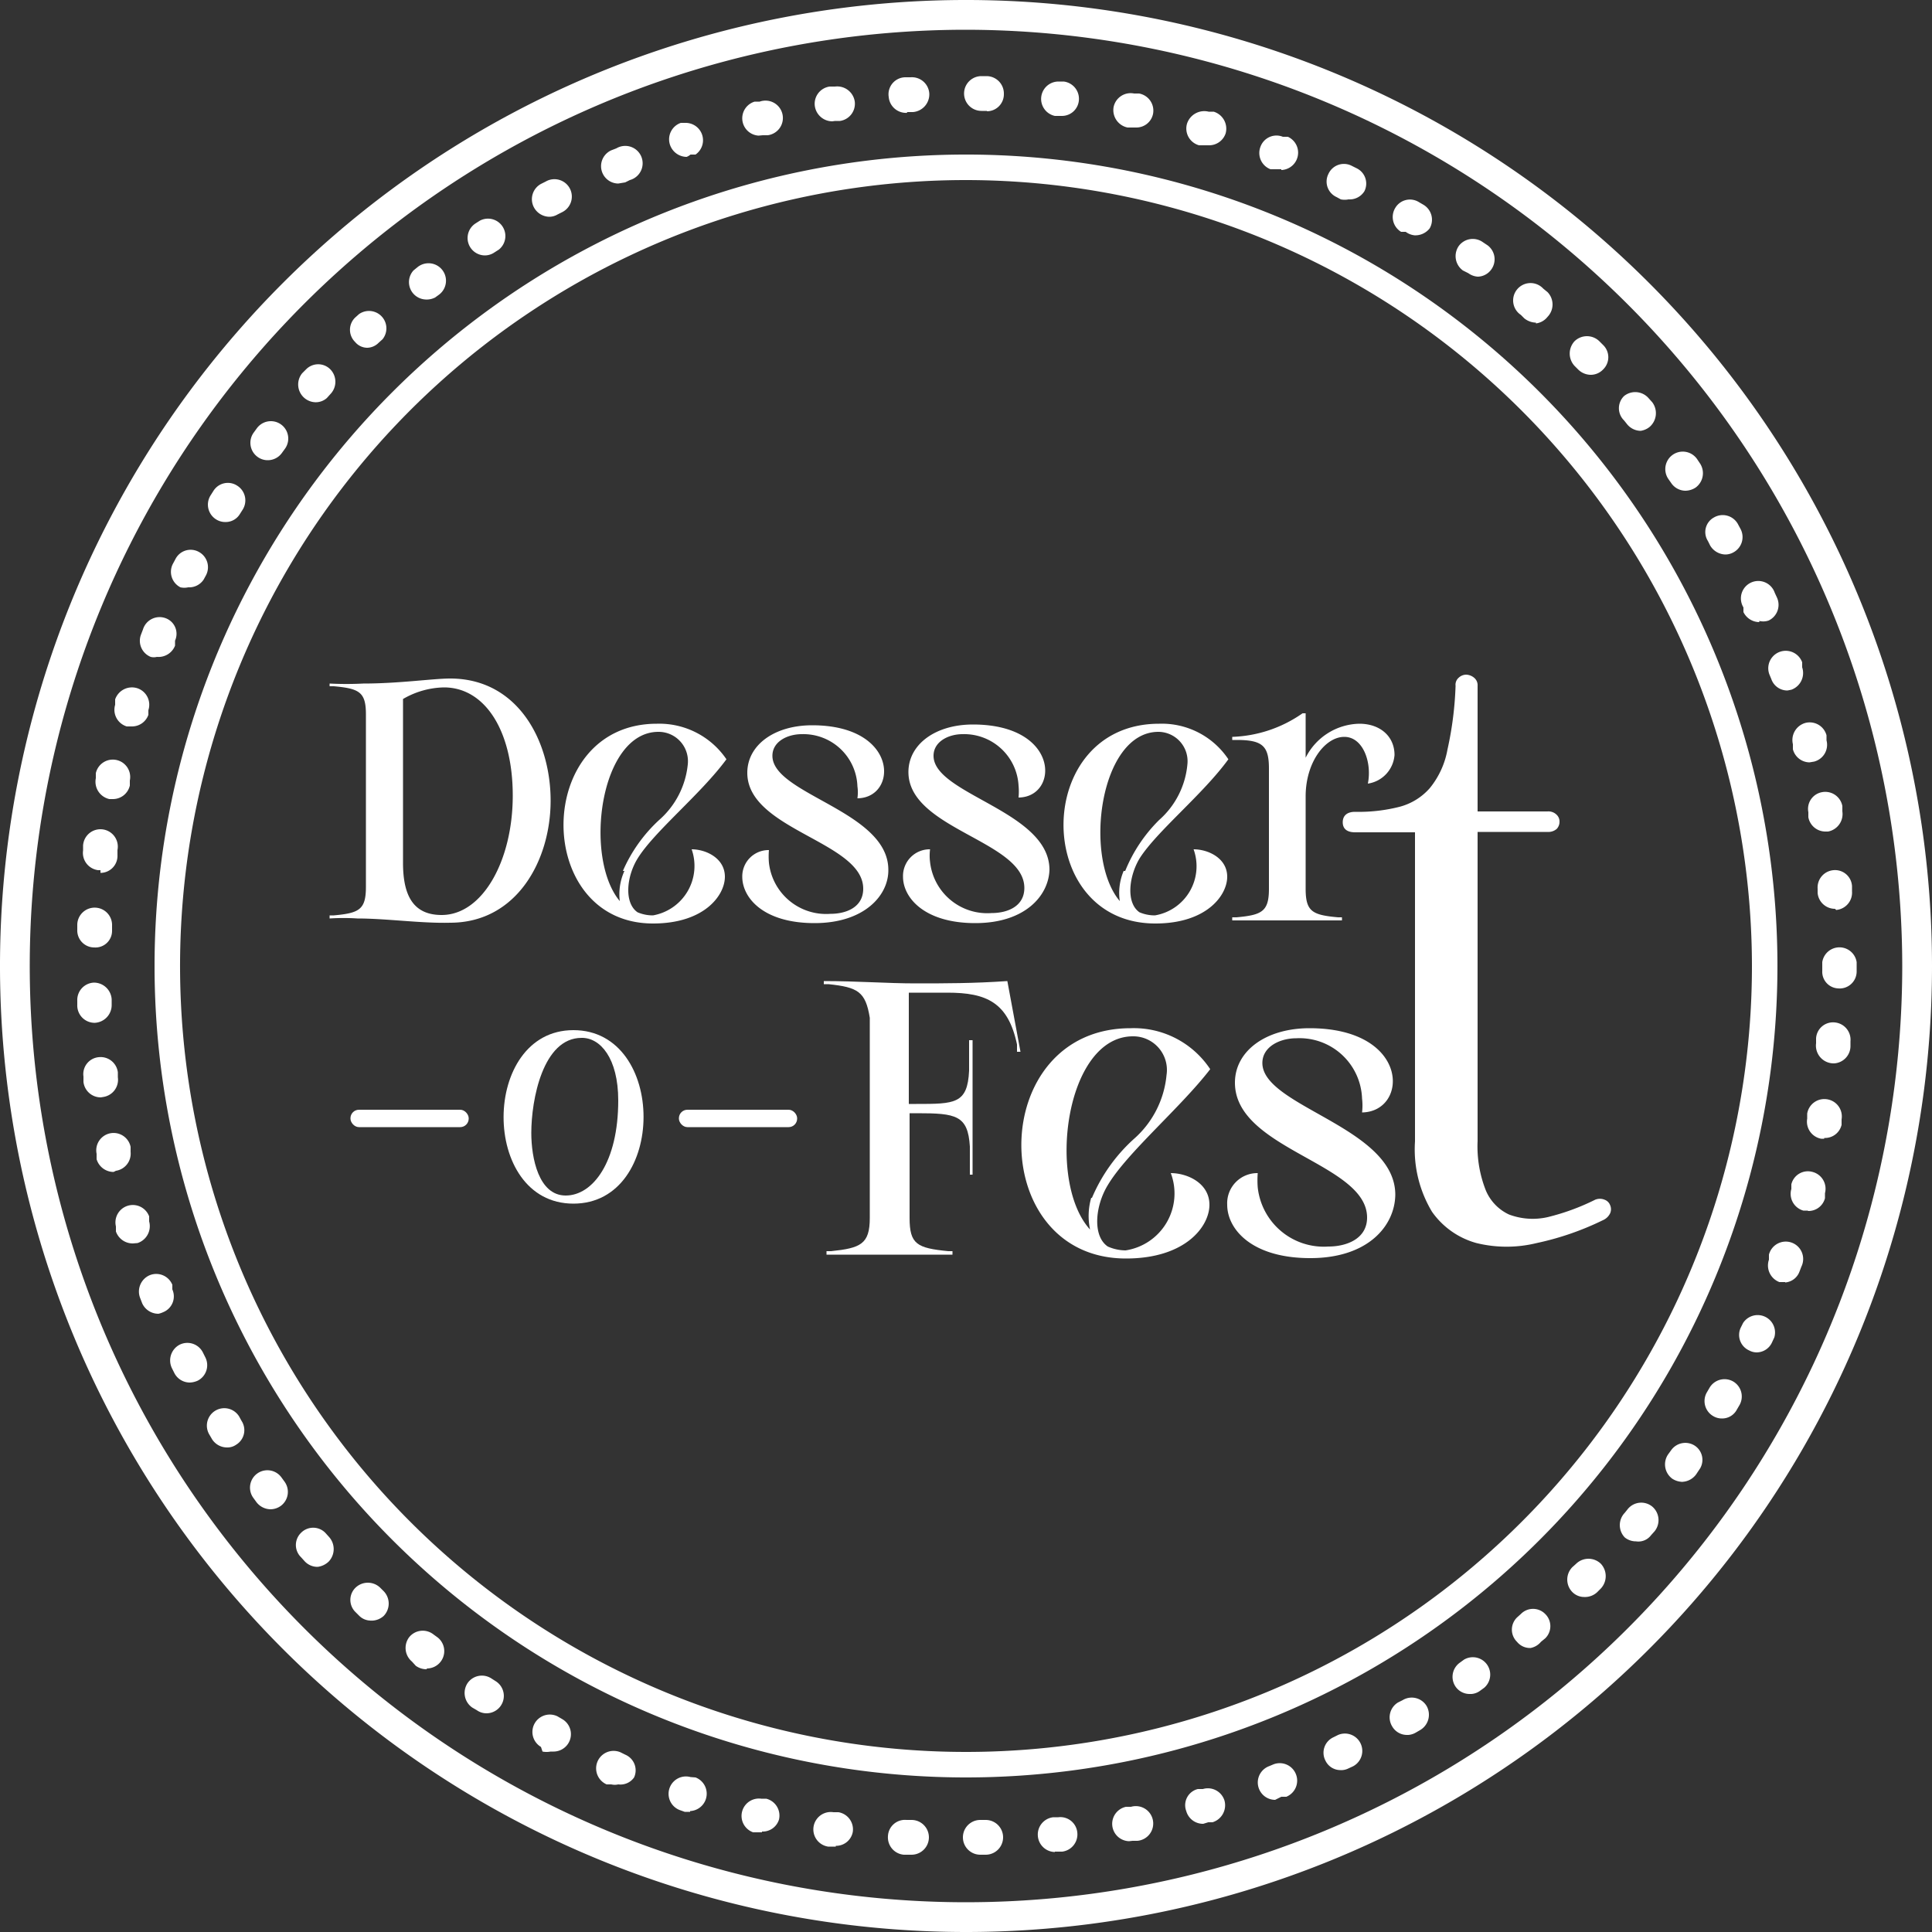
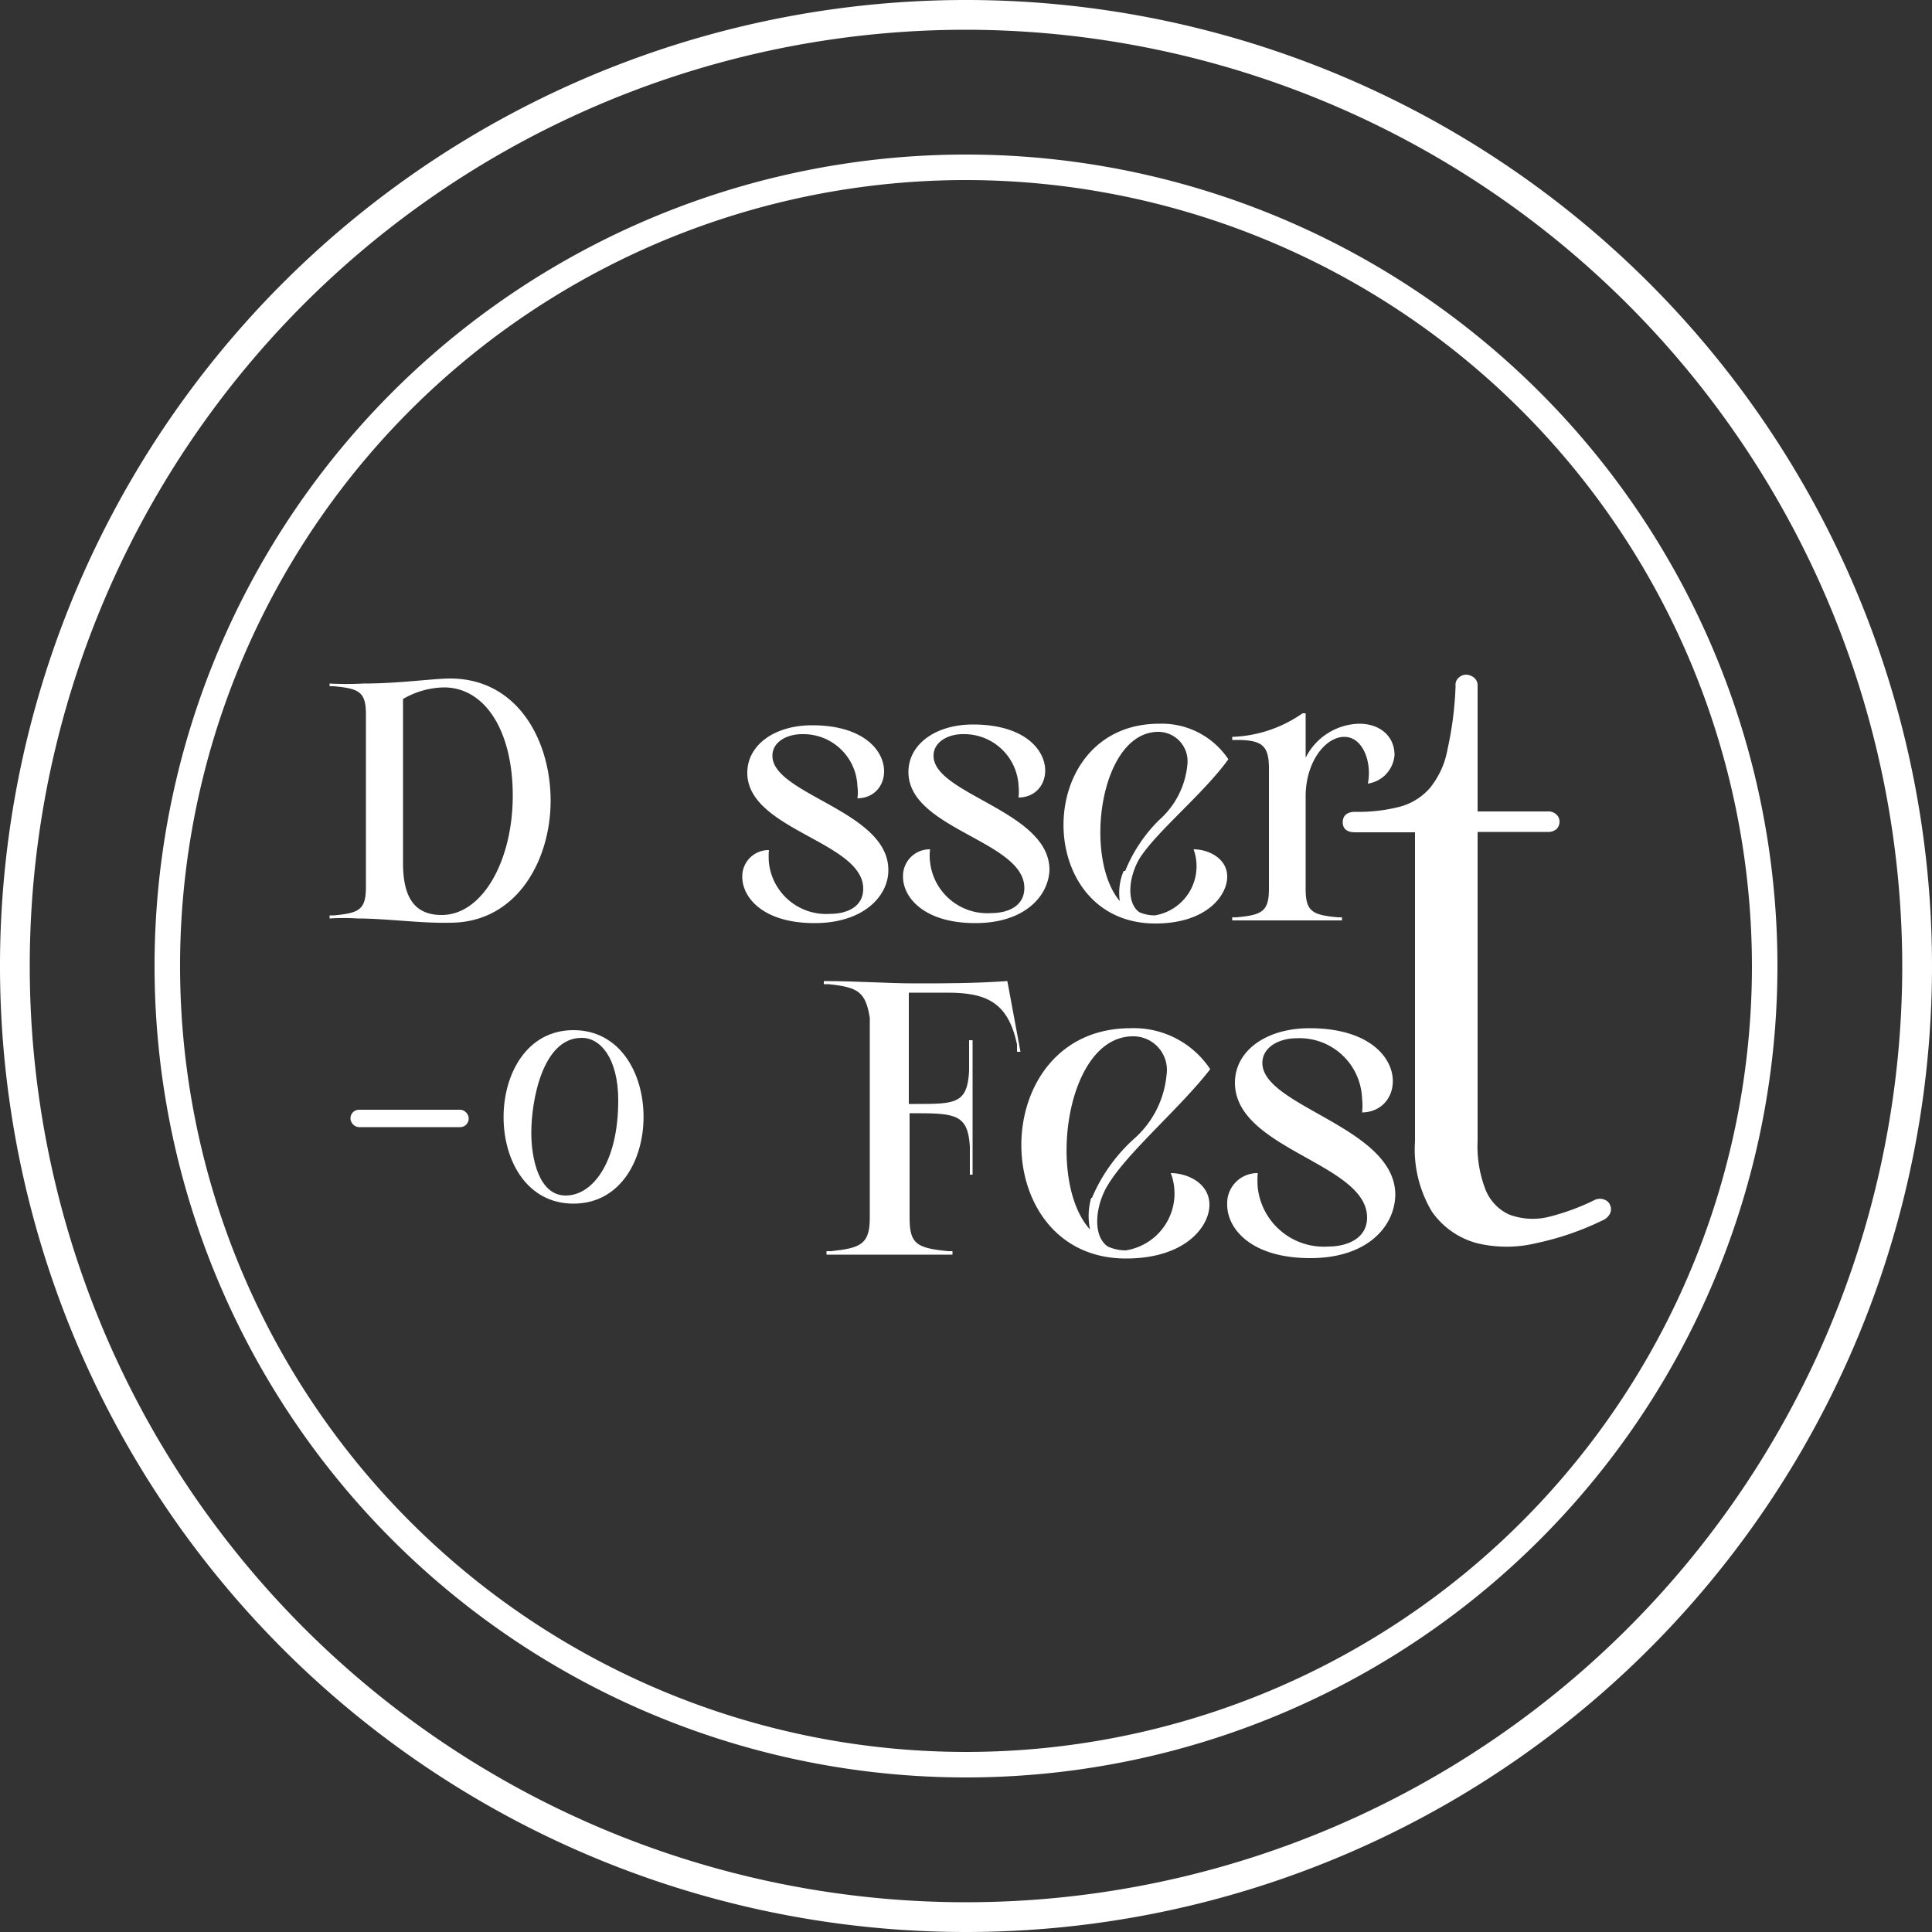
<svg xmlns="http://www.w3.org/2000/svg" viewBox="0 0 50 50">
  <rect x="0" y="0" width="50" height="50" fill="#333333" stroke="none" />
  <defs>
    <style>.cls-1{fill:#fff;}.cls-2{fill:none;}</style>
  </defs>
  <g id="Layer_2" data-name="Layer 2">
    <g id="Layer_1-2" data-name="Layer 1">
      <path class="cls-1" d="M25,50A25,25,0,1,1,50,25,25,25,0,0,1,25,50ZM25,.77A24.23,24.23,0,1,0,49.23,25,24.26,24.26,0,0,0,25,.77Z" />
-       <path class="cls-1" d="M25.37,48a.45.45,0,0,1,0-.9h.14a.45.45,0,0,1,0,.9h-.14Zm-1.81,0h-.17a.45.45,0,0,1-.41-.48.44.44,0,0,1,.48-.42h.13a.45.45,0,0,1,0,.9Zm3.74-.07a.45.45,0,0,1-.44-.41.45.45,0,0,1,.4-.49h.13a.44.44,0,0,1,.49.39.45.45,0,0,1-.39.5H27.3Zm-5.67-.14h-.07l-.13,0a.45.45,0,1,1,.14-.89l.13,0a.45.45,0,0,1,.37.51A.44.44,0,0,1,21.63,47.77Zm7.59-.14a.45.45,0,0,1-.08-.89l.13,0a.45.45,0,1,1,.17.88l-.13,0Zm-9.5-.23h-.1l-.13,0a.45.45,0,0,1,.21-.87l.13,0a.45.45,0,0,1,.33.54A.44.44,0,0,1,19.72,47.4Zm11.42-.22a.45.45,0,0,1-.44-.33A.43.43,0,0,1,31,46.3l.13,0a.45.45,0,0,1,.56.3.46.46,0,0,1-.31.56l-.11,0Zm-13.28-.31-.14,0-.14-.05a.45.45,0,0,1,.29-.85L18,46a.45.45,0,0,1-.14.87ZM33,46.58a.45.45,0,0,1-.16-.87l.12-.05a.45.45,0,0,1,.58.26.45.45,0,0,1-.25.58l-.13,0ZM16,46.18a.39.39,0,0,1-.18,0l-.12,0a.45.45,0,0,1,.36-.83l.12.06a.44.44,0,0,1,.23.59A.43.43,0,0,1,16,46.18Zm18.7-.37a.43.43,0,0,1-.4-.25.44.44,0,0,1,.21-.6l.12-.06a.45.45,0,0,1,.39.81l-.13.06A.41.41,0,0,1,34.74,45.81Zm-20.45-.48a.54.54,0,0,1-.21,0L14,45.21a.45.45,0,0,1,.43-.79l.12.07a.45.45,0,0,1-.22.84Zm22.16-.43a.44.44,0,0,1-.38-.22.45.45,0,0,1,.15-.62l.12-.06a.45.45,0,0,1,.62.15.46.46,0,0,1-.16.62l-.12.07A.46.46,0,0,1,36.45,44.9Zm-23.83-.56a.43.43,0,0,1-.24-.08l-.12-.07a.46.46,0,0,1-.12-.63.45.45,0,0,1,.62-.12l.11.07a.45.45,0,0,1-.25.83Zm25.46-.5a.44.44,0,0,1-.37-.19.45.45,0,0,1,.11-.62l.11-.08a.45.45,0,0,1,.52.73l-.11.08A.42.42,0,0,1,38.08,43.84Zm-27-.64a.47.47,0,0,1-.28-.09L10.66,43a.46.46,0,0,1-.07-.63.45.45,0,0,1,.63-.07l.11.08a.45.45,0,0,1-.28.8Zm28.56-.55a.43.43,0,0,1-.34-.16.44.44,0,0,1,0-.63l.1-.09a.44.44,0,0,1,.63,0,.44.44,0,0,1,0,.63l-.11.09A.46.46,0,0,1,39.61,42.65Zm-30-.71a.42.42,0,0,1-.3-.12l-.1-.1a.44.44,0,0,1,0-.63.46.46,0,0,1,.64,0l.09.09a.46.46,0,0,1,0,.64A.47.47,0,0,1,9.57,41.94ZM41,41.33a.43.43,0,0,1-.31-.13.46.46,0,0,1,0-.64l.1-.09a.46.46,0,0,1,.64,0,.47.47,0,0,1,0,.64l-.1.1A.46.46,0,0,1,41,41.33ZM8.22,40.55a.45.45,0,0,1-.34-.15l-.09-.1a.44.44,0,0,1,0-.63.44.44,0,0,1,.63,0l.09.1a.47.47,0,0,1,0,.64A.5.5,0,0,1,8.22,40.55Zm34.12-.66a.46.46,0,0,1-.29-.1.46.46,0,0,1,0-.64l.08-.1a.45.45,0,0,1,.63-.06.46.46,0,0,1,.06.64l-.09.1A.41.41,0,0,1,42.34,39.89ZM7,39.06a.47.47,0,0,1-.36-.18l-.08-.11a.45.45,0,1,1,.72-.54l.08.11a.45.45,0,0,1-.09.63A.46.46,0,0,1,7,39.06Zm36.54-.71a.5.5,0,0,1-.26-.08.46.46,0,0,1-.11-.63l.08-.11a.45.45,0,0,1,.62-.11A.44.44,0,0,1,44,38l-.08.12A.47.47,0,0,1,43.52,38.35ZM5.88,37.46a.46.46,0,0,1-.39-.21l-.07-.12a.45.45,0,0,1,.77-.47l.06.11a.44.44,0,0,1-.14.62A.39.39,0,0,1,5.88,37.46Zm38.68-.75a.43.43,0,0,1-.22-.06.45.45,0,0,1-.17-.61l.07-.12a.45.45,0,0,1,.61-.17.45.45,0,0,1,.17.61l-.07.12A.43.43,0,0,1,44.56,36.71ZM4.91,35.78a.45.45,0,0,1-.4-.25l-.06-.12a.46.46,0,0,1,.2-.61.45.45,0,0,1,.6.2l.06.12a.45.45,0,0,1-.19.61A.54.54,0,0,1,4.91,35.78ZM45.46,35a.41.41,0,0,1-.19-.05.44.44,0,0,1-.22-.59l.06-.12a.45.45,0,0,1,.81.37l-.06.13A.44.44,0,0,1,45.46,35ZM4.1,34a.46.46,0,0,1-.42-.27l-.05-.13A.46.46,0,0,1,3.88,33a.45.45,0,0,1,.58.25l0,.12a.44.44,0,0,1-.24.59A.51.51,0,0,1,4.1,34Zm42.1-.82-.15,0a.46.46,0,0,1-.27-.58l0-.13a.45.45,0,1,1,.84.31l-.05.13A.43.43,0,0,1,46.2,33.19Zm-42.76-1A.46.46,0,0,1,3,31.87l0-.13a.45.45,0,0,1,.86-.26l0,.13a.46.46,0,0,1-.3.56Zm43.35-.85h-.12a.45.45,0,0,1-.31-.56l0-.12a.44.44,0,0,1,.55-.32.45.45,0,0,1,.32.55l0,.13A.44.44,0,0,1,46.79,31.34Zm-43.85-1A.46.46,0,0,1,2.5,30l0-.14a.45.45,0,0,1,.35-.53.45.45,0,0,1,.53.35l0,.13A.45.45,0,0,1,3,30.3Zm44.27-.86h-.08a.45.45,0,0,1-.36-.52l0-.13a.45.45,0,0,1,.52-.37.45.45,0,0,1,.37.52l0,.14A.44.44,0,0,1,47.21,29.45ZM2.61,28.4A.45.45,0,0,1,2.16,28v-.14a.44.44,0,0,1,.39-.5.45.45,0,0,1,.5.39v.13a.45.45,0,0,1-.38.51Zm44.86-.88h0A.46.46,0,0,1,47,27l0-.13a.44.44,0,0,1,.48-.41.45.45,0,0,1,.41.49v.13A.45.45,0,0,1,47.47,27.52Zm-45-1.05A.45.45,0,0,1,2,26V25.9a.45.45,0,0,1,.43-.47.46.46,0,0,1,.46.43V26a.46.46,0,0,1-.43.47Zm45.13-.89h0a.43.43,0,0,1-.44-.45V24.9a.45.45,0,0,1,.89,0v.24A.44.44,0,0,1,47.57,25.58ZM2.44,24.52h0A.44.44,0,0,1,2,24.06v-.14a.45.45,0,0,1,.47-.43.45.45,0,0,1,.43.47v.13A.43.43,0,0,1,2.44,24.52Zm45.05-1a.45.45,0,0,1-.45-.41V23a.45.45,0,0,1,.41-.48.44.44,0,0,1,.48.41v.14a.45.45,0,0,1-.41.48Zm-44.89-1H2.54a.45.45,0,0,1-.39-.51l0-.13a.45.45,0,1,1,.89.12l0,.13A.44.44,0,0,1,2.6,22.59Zm44.64-1a.45.45,0,0,1-.44-.37l0-.13a.44.44,0,0,1,.36-.52.45.45,0,0,1,.52.36l0,.14a.46.46,0,0,1-.37.52ZM2.92,20.68H2.83a.46.46,0,0,1-.35-.54l0-.13a.45.45,0,0,1,.54-.34.45.45,0,0,1,.34.53l0,.13A.45.45,0,0,1,2.92,20.68Zm43.91-.95a.45.45,0,0,1-.43-.34l0-.13a.46.46,0,0,1,.32-.55.45.45,0,0,1,.55.32l0,.13a.45.45,0,0,1-.32.55ZM3.41,18.8l-.13,0a.45.45,0,0,1-.3-.56l0-.14a.46.46,0,0,1,.57-.29.45.45,0,0,1,.29.57l0,.12A.45.45,0,0,1,3.41,18.8Zm42.85-.93a.44.44,0,0,1-.42-.3l-.05-.12a.45.45,0,1,1,.85-.31l0,.13a.46.46,0,0,1-.28.58ZM4.06,17a.32.32,0,0,1-.16,0,.45.45,0,0,1-.25-.58l.05-.13A.45.45,0,0,1,4.29,16a.43.43,0,0,1,.24.58l0,.13A.46.46,0,0,1,4.06,17Zm41.47-.9a.46.46,0,0,1-.41-.26l0-.12a.45.45,0,1,1,.81-.38l.06.13a.45.45,0,0,1-.22.59A.43.43,0,0,1,45.53,16.07ZM4.87,15.2a.46.46,0,0,1-.2,0,.45.45,0,0,1-.2-.6l.07-.13a.44.44,0,0,1,.6-.19.45.45,0,0,1,.19.61L5.27,15A.45.45,0,0,1,4.87,15.2Zm39.78-.85a.47.47,0,0,1-.39-.23L44.2,14a.43.43,0,0,1,.16-.61.45.45,0,0,1,.61.16l.07.13a.45.45,0,0,1-.17.61A.43.43,0,0,1,44.65,14.35ZM5.83,13.51a.44.44,0,0,1-.24-.07.45.45,0,0,1-.14-.62l.07-.11a.44.44,0,0,1,.62-.14.45.45,0,0,1,.14.62l-.07.11A.43.43,0,0,1,5.83,13.51Zm37.79-.81a.45.45,0,0,1-.37-.2l-.07-.1a.45.45,0,1,1,.74-.52L44,12a.46.46,0,0,1-.12.62A.5.5,0,0,1,43.62,12.7ZM6.93,11.91a.44.44,0,0,1-.27-.09.45.45,0,0,1-.09-.63l.08-.11a.45.45,0,0,1,.72.54l-.08.11A.45.45,0,0,1,6.93,11.91Zm35.53-.76a.46.46,0,0,1-.35-.17l-.08-.1a.44.44,0,0,1,0-.63.46.46,0,0,1,.64.06l.09.1a.47.47,0,0,1-.07.64A.48.48,0,0,1,42.46,11.15Zm-34.3-.74a.46.46,0,0,1-.34-.75l.1-.1a.44.44,0,0,1,.63,0,.46.46,0,0,1,0,.64l-.09.1A.43.43,0,0,1,8.16,10.41Zm33-.71a.47.47,0,0,1-.32-.14l-.09-.09a.47.47,0,0,1,0-.64.46.46,0,0,1,.64,0l.1.1a.44.44,0,0,1,0,.63A.44.44,0,0,1,41.16,9.7ZM9.51,9a.41.41,0,0,1-.32-.15.44.44,0,0,1,0-.63l.1-.09a.45.45,0,0,1,.61.65l-.1.09A.43.43,0,0,1,9.51,9Zm30.24-.65a.5.5,0,0,1-.3-.11l-.09-.09a.45.45,0,1,1,.58-.68l.11.09a.46.46,0,0,1,0,.64A.45.45,0,0,1,39.75,8.37ZM11,7.75A.45.45,0,0,1,10.7,7l.11-.09a.45.45,0,0,1,.56.71l-.11.08A.48.48,0,0,1,11,7.75Zm27.25-.59A.46.46,0,0,1,38,7.07L37.86,7a.46.46,0,0,1-.11-.63.45.45,0,0,1,.63-.1l.12.08a.45.45,0,0,1,.09.63A.44.44,0,0,1,38.23,7.16ZM12.55,6.61a.45.45,0,0,1-.24-.83l.11-.07a.45.45,0,0,1,.49.75l-.11.07A.44.44,0,0,1,12.55,6.61Zm24.06-.52A.46.46,0,0,1,36.38,6L36.26,6a.45.45,0,0,1-.15-.62.44.44,0,0,1,.61-.15l.12.07a.45.45,0,0,1,.16.61A.47.47,0,0,1,36.61,6.09ZM14.22,5.61a.46.46,0,0,1-.4-.24A.45.45,0,0,1,14,4.76l.12-.06a.45.45,0,1,1,.43.79l-.12.06A.42.42,0,0,1,14.22,5.61ZM34.9,5.16a.51.51,0,0,1-.2,0l-.11-.06a.44.44,0,0,1-.21-.6.44.44,0,0,1,.6-.21l.12.06a.44.44,0,0,1,.21.6A.45.45,0,0,1,34.9,5.16ZM16,4.75a.45.45,0,0,1-.18-.86l.13-.05a.45.45,0,1,1,.35.82l-.12.06Zm17.16-.37-.16,0-.12,0a.45.45,0,0,1-.26-.58.44.44,0,0,1,.58-.26l.13,0a.45.45,0,0,1-.17.86ZM17.77,4.06a.46.46,0,0,1-.43-.31.45.45,0,0,1,.28-.57l.13,0A.45.45,0,0,1,18,4l-.13,0A.35.35,0,0,1,17.77,4.06Zm13.51-.3h-.12l-.13,0a.45.45,0,0,1-.31-.56.47.47,0,0,1,.56-.31l.13,0a.46.46,0,0,1,.31.56A.45.45,0,0,1,31.28,3.76ZM19.63,3.51a.45.45,0,0,1-.1-.88l.13,0a.45.45,0,1,1,.21.87l-.13,0ZM29.4,3.3h-.09l-.13,0a.46.46,0,0,1-.36-.53.45.45,0,0,1,.53-.35l.13,0a.45.45,0,0,1,.36.53A.44.44,0,0,1,29.4,3.3Zm-7.86-.16a.46.46,0,0,1-.45-.38.45.45,0,0,1,.38-.52l.14,0a.46.46,0,0,1,.51.38.45.45,0,0,1-.38.51l-.13,0ZM27.48,3h-.05L27.3,3a.45.45,0,0,1,.09-.89h.14a.45.45,0,0,1,.39.5A.44.44,0,0,1,27.48,3Zm-4-.08A.45.45,0,0,1,23,2.51.44.44,0,0,1,23.44,2h.13a.45.45,0,0,1,.48.42.46.46,0,0,1-.42.48h-.16Zm2.07-.05H25.4a.45.45,0,0,1,0-.9h.14a.45.45,0,0,1,.44.46A.44.44,0,0,1,25.54,2.88Z" />
      <path class="cls-1" d="M25,46A21,21,0,1,1,46,25,21,21,0,0,1,25,46ZM25,4.66A20.34,20.34,0,1,0,45.34,25,20.36,20.36,0,0,0,25,4.66Z" />
      <circle class="cls-2" cx="25" cy="25" r="25" />
      <path class="cls-1" d="M21.44,25.47h-.12v-.08c.88,0,1.63.06,2.38.06s1.5,0,2.37-.06l.34,1.83h-.09l0-.19c-.23-1.09-.79-1.34-1.8-1.34h-1v2.88h.19c1,0,1.33,0,1.37-.86l0-.79h.09v3.48H25.1l0-.73c-.05-.81-.36-.86-1.37-.86h-.19v2.71c0,.68.19.78,1,.86h.11v.09c-.63,0-1.13,0-1.63,0s-1,0-1.63,0v-.09h.12c.76-.08,1-.18,1-.86V26.34C22.4,25.66,22.2,25.55,21.44,25.47Z" />
      <path class="cls-1" d="M29.26,26.61a2.37,2.37,0,0,1,2.06,1.06c-.77,1-2.15,2.16-2.65,3-.33.54-.4,1.32,0,1.59a1.15,1.15,0,0,0,.46.1,1.49,1.49,0,0,0,1.17-2c.43,0,1,.26,1,.82s-.62,1.39-2.16,1.39C25.5,32.57,25.52,26.61,29.26,26.61Zm-1,4.39a4.34,4.34,0,0,1,1.08-1.52,2.51,2.51,0,0,0,.85-1.66.87.87,0,0,0-.87-1c-1.75,0-2.24,3.76-1.11,5A1.71,1.71,0,0,1,28.24,31Z" />
      <path class="cls-1" d="M33.91,32.56c-1.53,0-2.15-.76-2.15-1.38a.78.78,0,0,1,.79-.82,2.4,2.4,0,0,0,0,.37,1.72,1.72,0,0,0,1.83,1.53c.47,0,1-.2,1-.75,0-1.41-3.42-1.76-3.42-3.49,0-.82.8-1.41,1.93-1.41,2.61,0,2.57,2.16,1.36,2.18a1.53,1.53,0,0,0,0-.36,1.62,1.62,0,0,0-1.7-1.56c-.43,0-.88.22-.88.64,0,1.13,3.44,1.66,3.44,3.41C36.1,31.72,35.41,32.56,33.91,32.56Z" />
      <path class="cls-1" d="M14.84,26.66c2.42,0,2.42,4.49,0,4.49S12.44,26.66,14.84,26.66Zm.21.2c-1,0-1.3,1.6-1.3,2.46,0,.65.19,1.62.89,1.62S16,30.08,16,28.48C16,27.38,15.53,26.85,15.05,26.86Z" />
      <path class="cls-1" d="M41.28,31.05a.32.32,0,0,1,.25,0,.24.24,0,0,1,.14.14.26.26,0,0,1,0,.21.37.37,0,0,1-.19.18,7.38,7.38,0,0,1-1.71.59,3.27,3.27,0,0,1-1.56,0,2.08,2.08,0,0,1-1.15-.81,3.13,3.13,0,0,1-.44-1.82v-8H35.07c-.21,0-.32-.09-.32-.26s.11-.27.32-.27h0a4.29,4.29,0,0,0,1.15-.13,1.57,1.57,0,0,0,.78-.48,2.18,2.18,0,0,0,.46-1,8.92,8.92,0,0,0,.21-1.65.24.24,0,0,1,.08-.21.29.29,0,0,1,.19-.08.34.34,0,0,1,.21.08.25.25,0,0,1,.09.21V21h1.81a.3.3,0,0,1,.24.09.24.24,0,0,1,.07.18.27.27,0,0,1-.07.18.33.33,0,0,1-.24.08H38.24v8a3.1,3.1,0,0,0,.21,1.27,1.2,1.2,0,0,0,.6.63,1.74,1.74,0,0,0,1,.07A5.84,5.84,0,0,0,41.28,31.05Z" />
      <path class="cls-1" d="M9.25,23.77a5.58,5.58,0,0,0-.72,0v-.08h.11c.66-.06.83-.15.83-.74V18.49c0-.58-.17-.67-.83-.73l-.11,0v-.07a8.44,8.44,0,0,0,.87,0c.93,0,1.81-.13,2.25-.13,1.75,0,2.6,1.61,2.6,3.16s-.88,3.16-2.6,3.16C10.91,23.9,10,23.77,9.25,23.77Zm1.18-5.68v4.24c0,.84.26,1.35,1,1.35,1.06,0,1.84-1.41,1.84-3.09s-.72-2.8-1.78-2.8A2.18,2.18,0,0,0,10.43,18.09Z" />
-       <path class="cls-1" d="M17,18.73a2.1,2.1,0,0,1,1.8.92c-.67.91-1.87,1.87-2.3,2.57-.29.47-.35,1.15,0,1.39a1,1,0,0,0,.4.08,1.3,1.3,0,0,0,1-1.71c.37,0,.86.23.86.71s-.53,1.21-1.86,1.21C13.79,23.9,13.8,18.73,17,18.73Zm-.88,3.81a3.92,3.92,0,0,1,.94-1.32,2.2,2.2,0,0,0,.74-1.44.76.76,0,0,0-.76-.84c-1.52,0-1.94,3.26-1,4.38A1.46,1.46,0,0,1,16.16,22.54Z" />
      <path class="cls-1" d="M21.08,23.89c-1.33,0-1.87-.66-1.87-1.2A.68.68,0,0,1,19.9,22a1.93,1.93,0,0,0,0,.33,1.49,1.49,0,0,0,1.59,1.32c.41,0,.85-.17.85-.65,0-1.22-3-1.52-3-3,0-.71.69-1.23,1.68-1.23,2.25,0,2.22,1.88,1.17,1.89a1.09,1.09,0,0,0,0-.31A1.4,1.4,0,0,0,20.75,19c-.37,0-.76.19-.76.56,0,1,3,1.43,3,2.95C23,23.17,22.37,23.89,21.08,23.89Z" />
      <path class="cls-1" d="M25.24,23.89c-1.32,0-1.87-.66-1.87-1.2a.69.69,0,0,1,.7-.71,1.29,1.29,0,0,0,0,.33,1.49,1.49,0,0,0,1.59,1.32c.41,0,.85-.17.85-.65,0-1.22-3-1.52-3-3,0-.71.69-1.23,1.67-1.23,2.26,0,2.23,1.88,1.18,1.89a1.63,1.63,0,0,0,0-.31A1.41,1.41,0,0,0,24.91,19c-.36,0-.75.19-.75.56,0,1,3,1.43,3,2.95C27.14,23.17,26.54,23.89,25.24,23.89Z" />
      <path class="cls-1" d="M30,18.73a2.07,2.07,0,0,1,1.79.92c-.66.91-1.86,1.87-2.3,2.57-.28.47-.35,1.15,0,1.39a1,1,0,0,0,.4.08,1.29,1.29,0,0,0,1-1.71c.38,0,.87.23.87.71s-.53,1.21-1.86,1.21C26.71,23.9,26.72,18.73,30,18.73Zm-.88,3.81A3.92,3.92,0,0,1,30,21.22a2.18,2.18,0,0,0,.73-1.44.76.76,0,0,0-.75-.84c-1.52,0-1.95,3.26-1,4.38A1.46,1.46,0,0,1,29.08,22.54Z" />
      <path class="cls-1" d="M36.09,19.54a.81.81,0,0,1-.69.74c.11-.54-.12-1.21-.61-1.21s-1,.65-1,1.54V23c0,.59.17.68.84.74h.1v.08c-.55,0-1,0-1.42,0s-.86,0-1.42,0v-.08H32c.66-.06.84-.15.84-.74V19.89c0-.59-.17-.74-.84-.74h-.11v-.08a3.36,3.36,0,0,0,1.82-.61h.08v1.15a1.59,1.59,0,0,1,1.39-.88C35.71,18.73,36.09,19.05,36.09,19.54Z" />
      <rect class="cls-1" x="9.07" y="28.72" width="3.06" height="0.45" rx="0.22" />
-       <rect class="cls-1" x="17.57" y="28.72" width="3.06" height="0.45" rx="0.22" />
    </g>
  </g>
</svg>